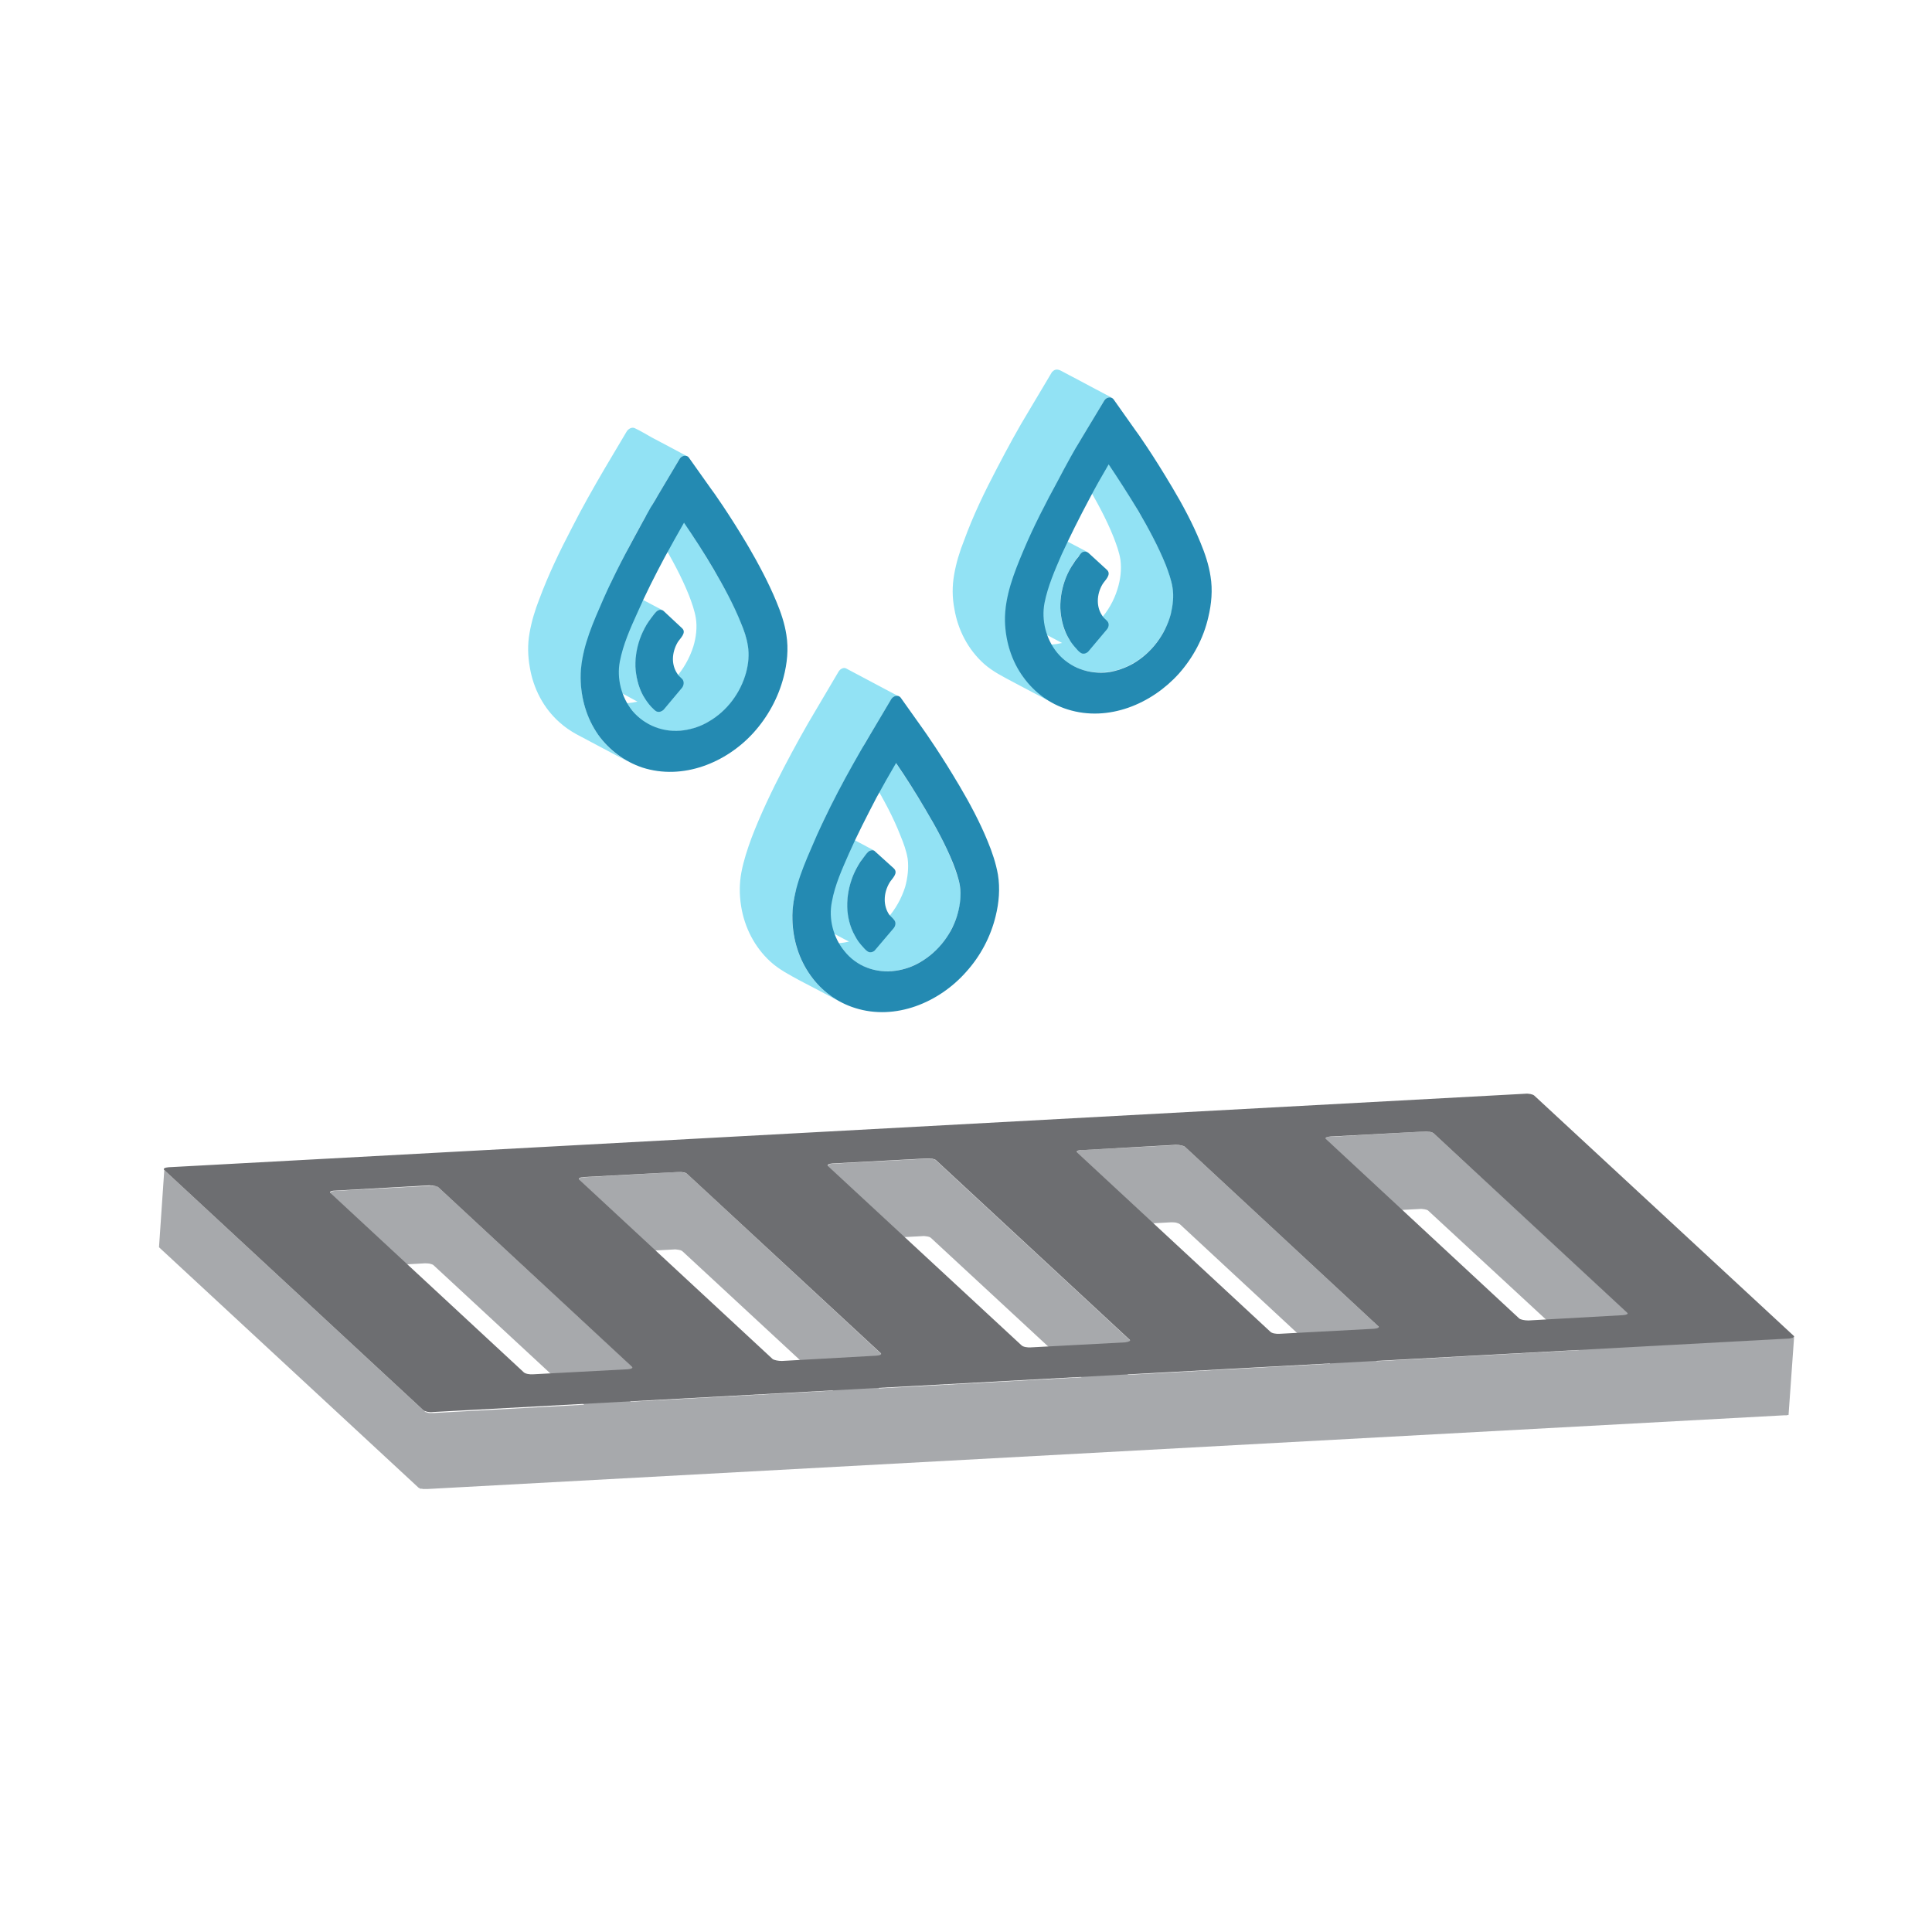
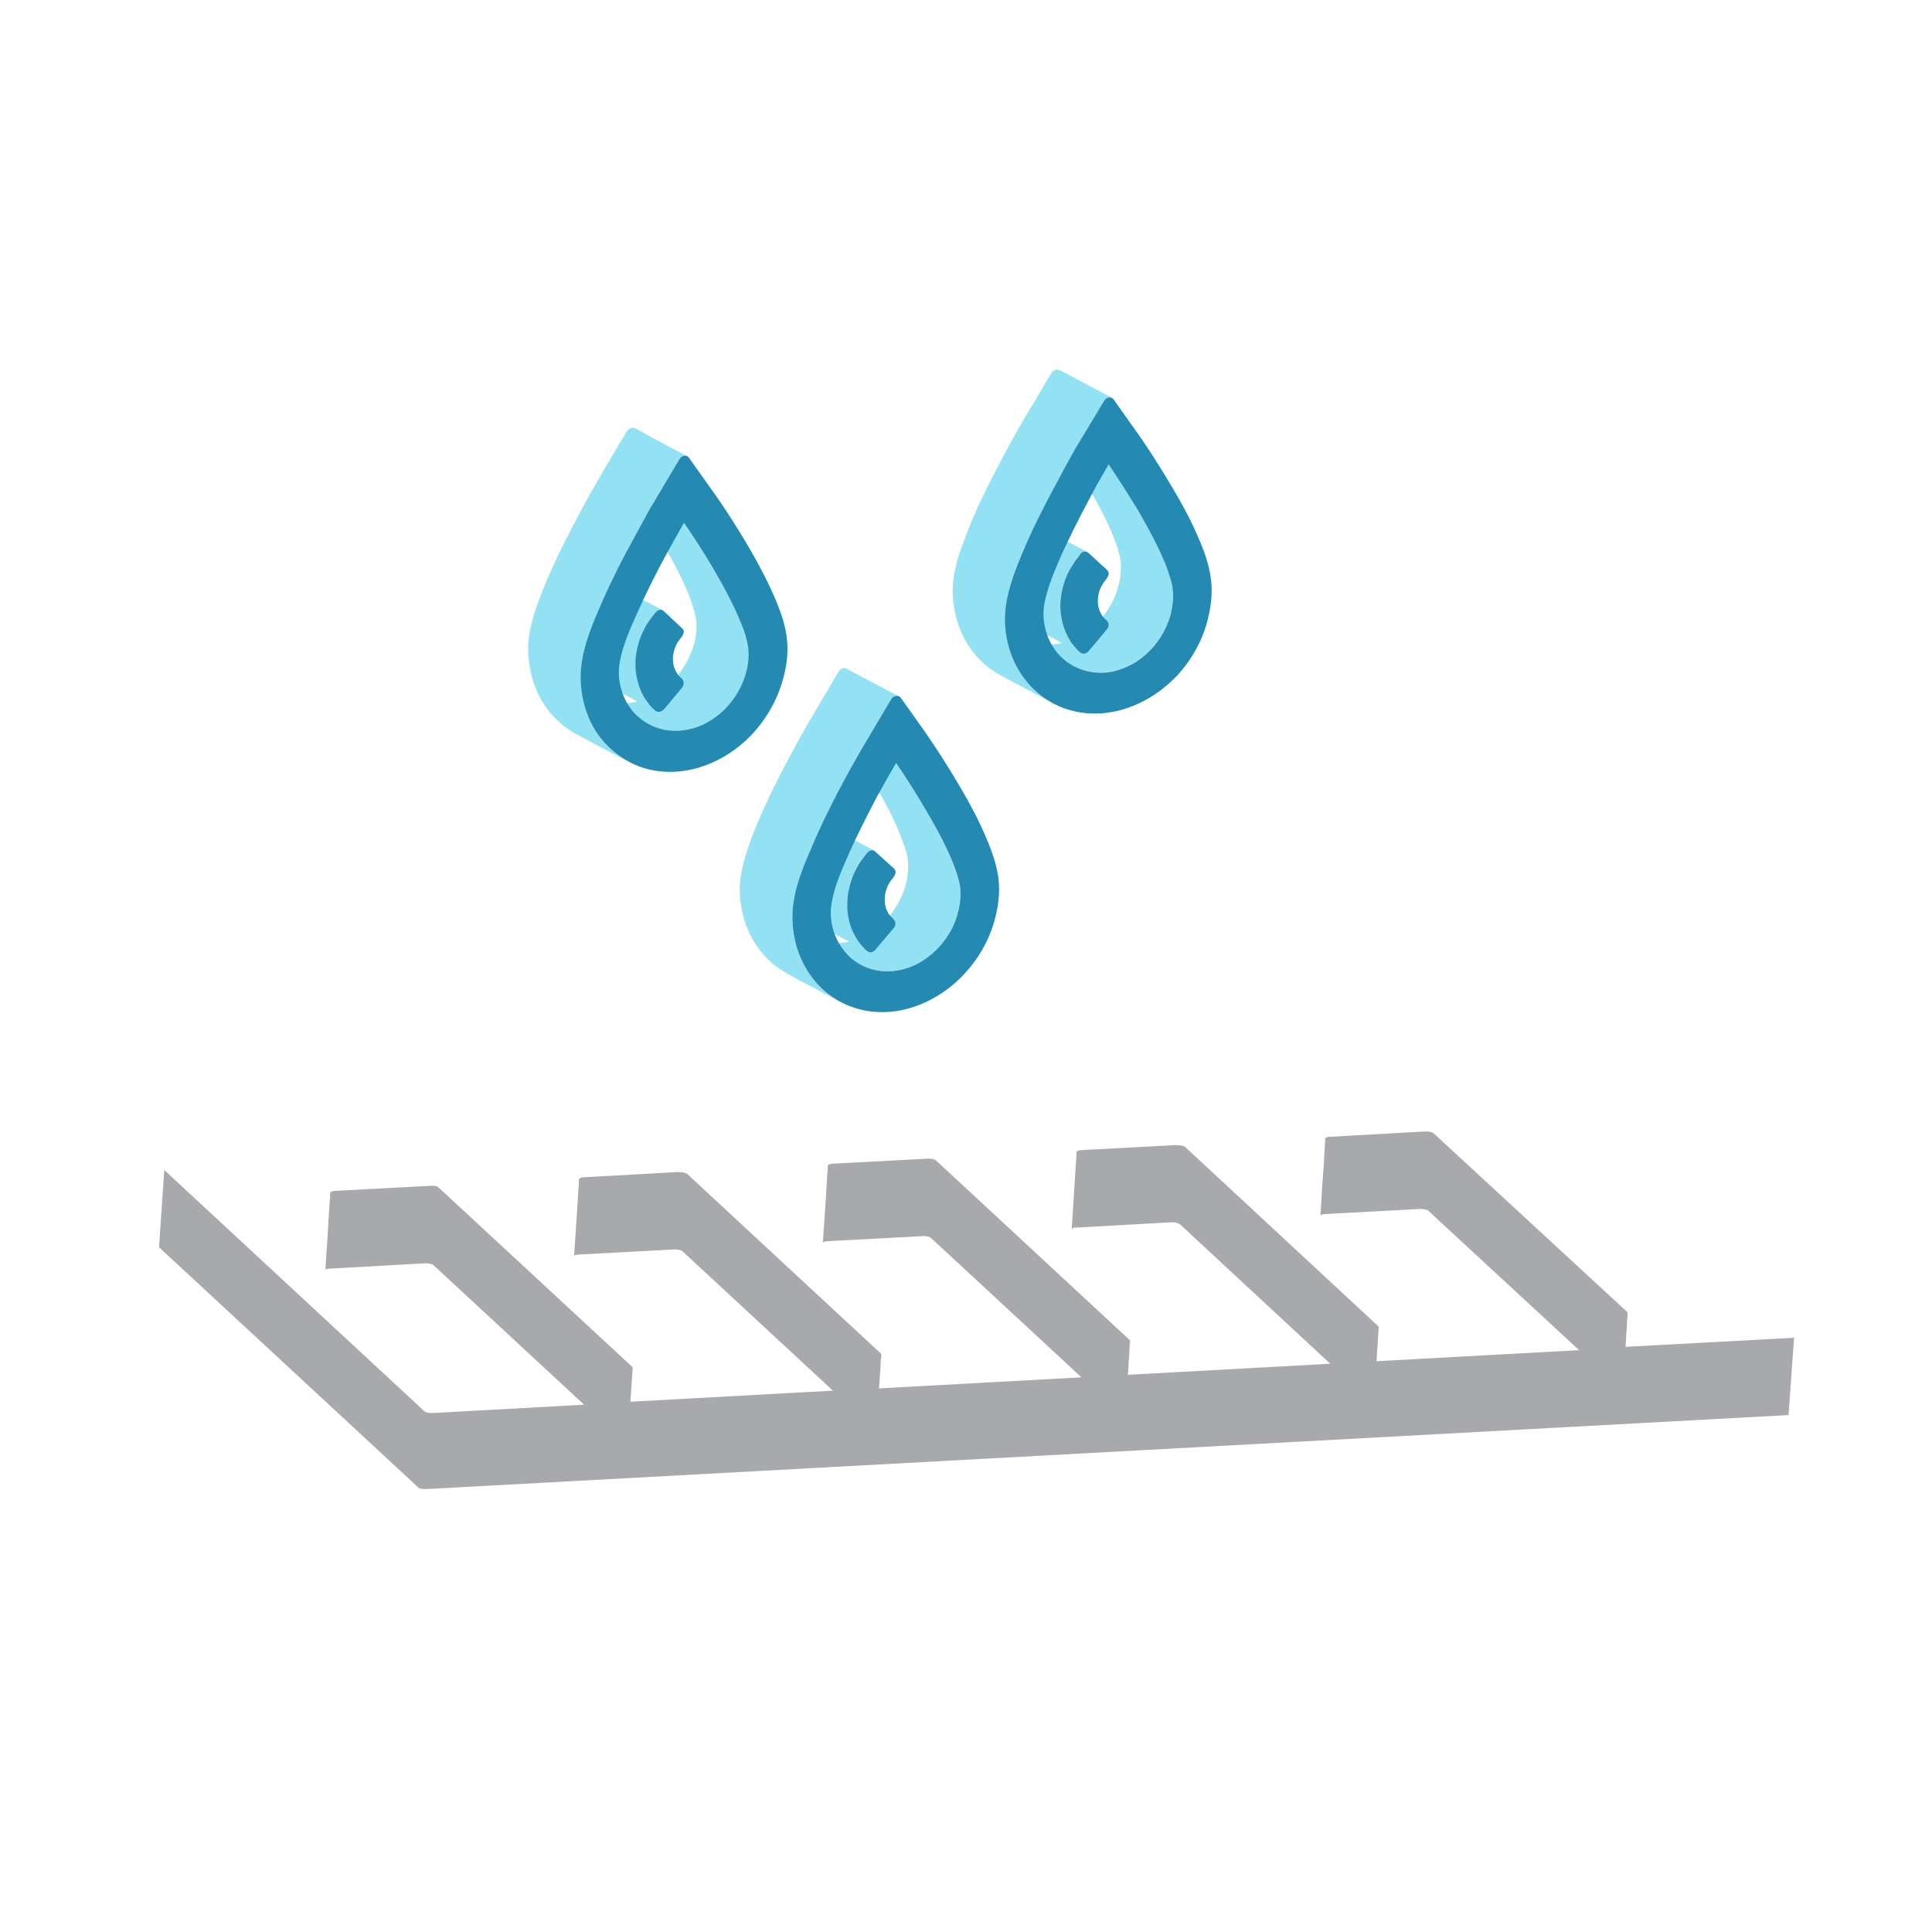
<svg xmlns="http://www.w3.org/2000/svg" width="40" zoomAndPan="magnify" viewBox="0 0 30 30" height="40" preserveAspectRatio="xMidYMid meet" version="1.0">
  <defs>
    <clipPath id="8501afa270">
      <path d="M 2.469 17 L 27.875 17 L 27.875 23.133 L 2.469 23.133 Z M 2.469 17 " clip-rule="nonzero" />
    </clipPath>
    <clipPath id="ae3a9e3645">
      <path d="M 2.469 16 L 27.875 16 L 27.875 22 L 2.469 22 Z M 2.469 16 " clip-rule="nonzero" />
    </clipPath>
    <clipPath id="91ce24edd1">
-       <path d="M 8 5.715 L 19 5.715 L 19 16 L 8 16 Z M 8 5.715 " clip-rule="nonzero" />
+       <path d="M 8 5.715 L 19 5.715 L 19 16 L 8 16 M 8 5.715 " clip-rule="nonzero" />
    </clipPath>
  </defs>
  <g clip-path="url(#8501afa270)">
    <path fill="#a7a9ac" d="M 25.266 20.379 C 25.266 20.379 25.273 20.383 25.266 20.379 Z M 21.402 20.594 C 21.406 20.594 21.402 20.594 21.402 20.594 Z M 21.402 20.594 Z M 17.539 20.801 Z M 17.539 20.801 C 17.543 20.805 17.539 20.801 17.539 20.801 Z M 13.676 21.012 C 13.676 21.016 13.676 21.012 13.676 21.012 Z M 13.676 21.012 Z M 27.859 20.758 C 27.855 20.758 27.855 20.758 27.859 20.758 C 27.859 20.762 27.859 20.762 27.859 20.762 C 27.859 20.762 27.859 20.762 27.855 20.766 C 27.855 20.766 27.855 20.77 27.855 20.77 C 27.855 20.77 27.852 20.77 27.852 20.77 C 27.852 20.77 27.852 20.77 27.848 20.77 C 27.848 20.77 27.848 20.77 27.848 20.773 C 27.848 20.773 27.848 20.773 27.844 20.773 C 27.844 20.773 27.84 20.773 27.84 20.773 C 27.84 20.773 27.836 20.773 27.836 20.773 C 27.836 20.773 27.832 20.773 27.828 20.773 C 27.828 20.773 27.824 20.777 27.82 20.777 C 27.82 20.777 27.816 20.777 27.816 20.777 C 27.812 20.777 27.812 20.777 27.812 20.777 C 27.809 20.777 27.809 20.777 27.809 20.777 C 27.805 20.777 27.805 20.777 27.801 20.777 C 27.801 20.777 27.801 20.777 27.797 20.777 C 27.793 20.777 27.793 20.777 27.793 20.777 C 27.789 20.777 27.785 20.777 27.781 20.777 L 25.242 20.914 C 25.242 20.891 25.242 20.863 25.246 20.84 C 25.25 20.762 25.254 20.684 25.262 20.605 C 25.262 20.562 25.266 20.523 25.266 20.484 C 25.27 20.465 25.27 20.441 25.273 20.422 C 25.273 20.414 25.273 20.402 25.273 20.395 C 25.273 20.383 25.273 20.379 25.266 20.371 L 22.266 17.602 C 22.258 17.594 22.242 17.59 22.23 17.582 C 22.223 17.578 22.207 17.574 22.195 17.574 C 22.188 17.574 22.184 17.57 22.176 17.57 C 22.172 17.57 22.168 17.57 22.168 17.57 C 22.148 17.57 22.137 17.57 22.117 17.57 L 20.652 17.652 C 20.637 17.652 20.625 17.652 20.609 17.656 C 20.605 17.656 20.605 17.656 20.602 17.66 C 20.598 17.66 20.598 17.664 20.598 17.664 C 20.594 17.664 20.594 17.664 20.59 17.664 C 20.59 17.664 20.586 17.668 20.586 17.672 C 20.586 17.672 20.582 17.672 20.582 17.672 C 20.582 17.672 20.582 17.676 20.578 17.676 C 20.574 17.688 20.578 17.703 20.578 17.715 C 20.578 17.73 20.574 17.746 20.574 17.762 C 20.57 17.793 20.57 17.824 20.57 17.855 C 20.562 17.918 20.562 17.98 20.559 18.043 C 20.551 18.168 20.539 18.293 20.531 18.418 C 20.523 18.57 20.512 18.727 20.504 18.879 C 20.504 18.879 20.504 18.875 20.504 18.875 C 20.508 18.871 20.508 18.871 20.512 18.867 C 20.527 18.855 20.555 18.855 20.574 18.852 L 22.043 18.773 C 22.066 18.77 22.09 18.773 22.117 18.777 C 22.137 18.781 22.168 18.785 22.184 18.805 L 24.52 20.965 L 21.375 21.137 C 21.379 21.113 21.379 21.086 21.379 21.062 C 21.383 20.984 21.391 20.906 21.395 20.824 C 21.398 20.785 21.398 20.746 21.402 20.707 C 21.402 20.688 21.402 20.664 21.406 20.645 C 21.406 20.637 21.41 20.625 21.41 20.617 C 21.41 20.605 21.41 20.602 21.402 20.594 L 18.402 17.809 C 18.395 17.805 18.387 17.801 18.379 17.797 C 18.375 17.797 18.375 17.797 18.371 17.797 C 18.359 17.789 18.348 17.789 18.332 17.785 C 18.328 17.785 18.32 17.785 18.312 17.785 C 18.297 17.781 18.277 17.781 18.258 17.781 L 16.789 17.859 C 16.781 17.859 16.77 17.863 16.758 17.863 C 16.754 17.863 16.75 17.867 16.746 17.867 C 16.742 17.867 16.742 17.871 16.734 17.871 C 16.734 17.871 16.734 17.875 16.73 17.875 C 16.727 17.875 16.723 17.883 16.719 17.883 C 16.715 17.891 16.715 17.902 16.715 17.91 C 16.715 17.926 16.715 17.941 16.715 17.957 C 16.711 17.988 16.707 18.02 16.707 18.051 C 16.703 18.113 16.699 18.176 16.695 18.238 C 16.688 18.363 16.68 18.488 16.672 18.613 C 16.66 18.773 16.652 18.93 16.641 19.09 C 16.641 19.082 16.648 19.078 16.652 19.074 C 16.668 19.062 16.695 19.062 16.715 19.062 L 18.18 18.98 C 18.207 18.98 18.23 18.98 18.258 18.984 C 18.281 18.992 18.305 18.996 18.324 19.012 L 20.656 21.176 L 17.512 21.348 C 17.516 21.324 17.516 21.297 17.52 21.273 C 17.523 21.191 17.527 21.113 17.535 21.035 C 17.535 20.996 17.539 20.957 17.539 20.914 C 17.543 20.895 17.543 20.875 17.547 20.855 C 17.547 20.844 17.547 20.836 17.547 20.824 C 17.547 20.816 17.547 20.812 17.539 20.805 L 14.535 18.02 C 14.531 18.016 14.523 18.012 14.516 18.008 C 14.512 18.008 14.512 18.004 14.508 18.004 C 14.496 18 14.484 17.996 14.469 17.996 C 14.465 17.992 14.457 17.992 14.449 17.992 C 14.434 17.992 14.414 17.992 14.395 17.992 L 12.93 18.07 C 12.918 18.07 12.906 18.074 12.898 18.074 C 12.891 18.074 12.887 18.078 12.879 18.078 C 12.879 18.078 12.879 18.078 12.875 18.082 C 12.871 18.082 12.871 18.082 12.871 18.086 C 12.863 18.086 12.859 18.09 12.855 18.094 C 12.855 18.094 12.855 18.094 12.855 18.098 C 12.852 18.105 12.852 18.125 12.852 18.133 C 12.852 18.148 12.852 18.164 12.852 18.18 C 12.848 18.211 12.844 18.242 12.844 18.273 C 12.84 18.336 12.836 18.402 12.832 18.465 C 12.824 18.59 12.816 18.711 12.809 18.836 C 12.797 18.992 12.789 19.145 12.777 19.301 C 12.777 19.289 12.793 19.281 12.805 19.281 C 12.816 19.277 12.836 19.273 12.852 19.273 L 14.316 19.195 C 14.344 19.191 14.367 19.195 14.395 19.199 C 14.418 19.203 14.441 19.207 14.461 19.227 L 16.793 21.387 L 13.648 21.559 C 13.652 21.535 13.652 21.508 13.656 21.484 C 13.66 21.406 13.664 21.328 13.672 21.246 C 13.672 21.207 13.676 21.168 13.676 21.129 C 13.68 21.109 13.68 21.086 13.684 21.066 C 13.684 21.059 13.684 21.047 13.684 21.039 C 13.684 21.027 13.684 21.023 13.676 21.016 L 10.672 18.23 C 10.668 18.223 10.66 18.219 10.652 18.219 C 10.613 18.203 10.574 18.199 10.531 18.199 L 9.062 18.281 C 9.047 18.281 9.035 18.281 9.02 18.289 C 9.02 18.289 9.016 18.289 9.016 18.289 C 9.012 18.289 9.012 18.293 9.008 18.293 C 9.004 18.293 9 18.293 9 18.297 C 8.996 18.301 8.992 18.301 8.992 18.305 C 8.988 18.32 8.988 18.332 8.988 18.344 C 8.988 18.363 8.988 18.375 8.988 18.395 C 8.984 18.426 8.98 18.457 8.98 18.488 C 8.977 18.551 8.973 18.613 8.969 18.676 C 8.961 18.801 8.953 18.922 8.945 19.051 C 8.934 19.203 8.926 19.355 8.914 19.508 C 8.914 19.504 8.918 19.504 8.918 19.5 C 8.934 19.484 8.969 19.484 8.988 19.48 L 10.457 19.402 C 10.48 19.398 10.508 19.402 10.531 19.406 C 10.555 19.41 10.582 19.414 10.602 19.434 L 12.934 21.594 L 9.789 21.766 L 9.824 21.238 C 9.824 21.234 9.82 21.227 9.816 21.223 L 6.809 18.438 C 6.805 18.434 6.797 18.43 6.789 18.426 C 6.785 18.426 6.785 18.422 6.781 18.422 C 6.777 18.422 6.777 18.418 6.773 18.418 C 6.762 18.418 6.754 18.414 6.746 18.414 C 6.742 18.414 6.742 18.414 6.738 18.414 C 6.734 18.414 6.734 18.414 6.73 18.414 C 6.73 18.414 6.727 18.414 6.723 18.414 C 6.723 18.414 6.719 18.414 6.715 18.414 C 6.699 18.41 6.684 18.41 6.668 18.414 L 5.199 18.492 C 5.191 18.492 5.176 18.496 5.168 18.496 C 5.164 18.496 5.16 18.5 5.156 18.5 C 5.152 18.5 5.152 18.5 5.145 18.504 C 5.141 18.508 5.137 18.508 5.137 18.508 C 5.137 18.508 5.133 18.512 5.133 18.512 C 5.129 18.516 5.129 18.516 5.129 18.52 C 5.125 18.535 5.125 18.551 5.125 18.562 C 5.125 18.582 5.125 18.598 5.125 18.613 C 5.121 18.645 5.117 18.676 5.117 18.707 C 5.113 18.77 5.109 18.832 5.105 18.895 C 5.098 19.02 5.09 19.145 5.082 19.27 C 5.07 19.422 5.062 19.57 5.051 19.723 C 5.051 19.711 5.066 19.707 5.078 19.703 C 5.09 19.699 5.109 19.699 5.125 19.699 L 6.594 19.617 C 6.617 19.617 6.645 19.617 6.668 19.621 C 6.691 19.629 6.723 19.633 6.734 19.648 L 9.07 21.812 L 6.73 21.941 C 6.723 21.941 6.719 21.941 6.715 21.941 C 6.711 21.941 6.711 21.941 6.711 21.941 C 6.707 21.941 6.703 21.941 6.703 21.941 C 6.703 21.941 6.699 21.941 6.695 21.941 C 6.691 21.941 6.688 21.941 6.684 21.941 C 6.68 21.941 6.676 21.941 6.676 21.941 C 6.676 21.941 6.672 21.941 6.672 21.941 C 6.668 21.941 6.664 21.941 6.664 21.941 C 6.66 21.941 6.656 21.941 6.656 21.938 C 6.656 21.938 6.652 21.938 6.652 21.938 C 6.648 21.938 6.648 21.938 6.641 21.934 C 6.637 21.934 6.637 21.934 6.633 21.934 C 6.633 21.934 6.629 21.934 6.629 21.934 C 6.629 21.934 6.629 21.934 6.625 21.93 C 6.625 21.93 6.621 21.93 6.621 21.93 C 6.621 21.93 6.617 21.926 6.617 21.926 C 6.617 21.926 6.613 21.926 6.613 21.926 C 6.609 21.926 6.609 21.926 6.609 21.926 C 6.605 21.926 6.605 21.926 6.602 21.922 C 6.602 21.922 6.598 21.922 6.598 21.918 C 6.598 21.918 6.594 21.918 6.594 21.914 C 6.594 21.914 6.59 21.914 6.59 21.91 C 6.59 21.91 6.59 21.91 6.586 21.91 L 2.551 18.168 L 2.469 19.367 L 6.496 23.098 C 6.5 23.098 6.5 23.102 6.5 23.102 C 6.5 23.102 6.5 23.102 6.504 23.102 C 6.504 23.102 6.508 23.105 6.508 23.105 C 6.508 23.105 6.512 23.109 6.516 23.109 C 6.516 23.109 6.52 23.109 6.52 23.113 C 6.52 23.113 6.523 23.117 6.523 23.117 C 6.523 23.117 6.527 23.117 6.527 23.117 C 6.531 23.117 6.531 23.117 6.535 23.117 C 6.539 23.117 6.539 23.117 6.543 23.117 C 6.543 23.117 6.547 23.117 6.547 23.117 C 6.551 23.117 6.551 23.117 6.555 23.117 C 6.559 23.117 6.562 23.117 6.562 23.121 C 6.562 23.121 6.566 23.121 6.566 23.121 C 6.566 23.121 6.57 23.121 6.57 23.121 C 6.574 23.121 6.574 23.121 6.574 23.121 C 6.578 23.121 6.582 23.121 6.582 23.121 C 6.582 23.121 6.582 23.121 6.586 23.121 C 6.586 23.121 6.59 23.121 6.59 23.121 C 6.594 23.121 6.594 23.121 6.594 23.121 C 6.594 23.121 6.594 23.121 6.598 23.121 C 6.602 23.121 6.602 23.121 6.605 23.121 C 6.605 23.121 6.605 23.121 6.609 23.121 C 6.613 23.121 6.613 23.121 6.617 23.121 C 6.621 23.121 6.621 23.121 6.621 23.121 C 6.621 23.121 6.625 23.121 6.625 23.121 C 6.625 23.121 6.629 23.121 6.629 23.121 C 6.633 23.121 6.637 23.121 6.641 23.121 L 27.699 21.977 C 27.703 21.977 27.707 21.977 27.711 21.977 C 27.711 21.977 27.715 21.977 27.715 21.977 C 27.715 21.977 27.719 21.977 27.719 21.977 C 27.723 21.977 27.723 21.977 27.727 21.977 C 27.73 21.977 27.73 21.977 27.734 21.977 C 27.734 21.977 27.734 21.977 27.738 21.977 C 27.738 21.977 27.742 21.977 27.746 21.977 C 27.746 21.977 27.75 21.973 27.754 21.973 C 27.754 21.973 27.758 21.973 27.758 21.973 C 27.758 21.973 27.762 21.973 27.762 21.973 C 27.762 21.973 27.762 21.973 27.766 21.973 C 27.766 21.973 27.77 21.973 27.77 21.973 C 27.77 21.973 27.773 21.969 27.773 21.969 C 27.773 21.969 27.773 21.969 27.773 21.965 L 27.859 20.758 C 27.859 20.754 27.859 20.758 27.859 20.758 Z M 27.859 20.758 " fill-opacity="1" fill-rule="nonzero" />
  </g>
  <g clip-path="url(#ae3a9e3645)">
-     <path fill="#6d6e71" d="M 27.852 20.742 L 23.824 17.012 C 23.801 16.992 23.738 16.977 23.676 16.984 L 2.617 18.125 C 2.559 18.129 2.527 18.148 2.551 18.168 L 6.574 21.898 C 6.598 21.918 6.664 21.934 6.723 21.926 L 27.781 20.785 C 27.84 20.781 27.875 20.762 27.852 20.742 Z M 9.746 21.262 L 8.277 21.34 C 8.223 21.344 8.156 21.332 8.133 21.309 L 5.133 18.527 C 5.109 18.508 5.141 18.488 5.199 18.488 L 6.668 18.406 C 6.723 18.406 6.789 18.418 6.809 18.438 L 9.812 21.223 C 9.832 21.242 9.805 21.258 9.746 21.262 Z M 13.609 21.051 L 12.141 21.133 C 12.086 21.133 12.02 21.121 11.996 21.102 L 8.996 18.32 C 8.973 18.301 9.004 18.281 9.062 18.277 L 10.531 18.199 C 10.586 18.195 10.652 18.207 10.672 18.23 L 13.676 21.012 C 13.695 21.031 13.668 21.047 13.609 21.051 Z M 17.473 20.844 L 16.008 20.922 C 15.949 20.926 15.887 20.914 15.863 20.891 L 12.859 18.109 C 12.836 18.09 12.867 18.07 12.926 18.066 L 14.395 17.988 C 14.449 17.984 14.516 17.996 14.535 18.016 L 17.539 20.801 C 17.562 20.82 17.531 20.836 17.473 20.844 Z M 21.336 20.633 L 19.871 20.711 C 19.812 20.715 19.75 20.703 19.727 20.68 L 16.727 17.898 C 16.703 17.879 16.734 17.859 16.793 17.859 L 18.258 17.777 C 18.316 17.777 18.379 17.789 18.402 17.809 L 21.402 20.594 C 21.426 20.609 21.395 20.629 21.336 20.633 Z M 25.199 20.422 L 23.734 20.504 C 23.676 20.504 23.613 20.492 23.59 20.473 L 20.59 17.688 C 20.566 17.672 20.598 17.652 20.656 17.648 L 22.121 17.57 C 22.18 17.566 22.242 17.578 22.266 17.602 L 25.266 20.383 C 25.289 20.402 25.258 20.418 25.199 20.422 Z M 25.199 20.422 " fill-opacity="1" fill-rule="nonzero" />
-   </g>
+     </g>
  <g clip-path="url(#91ce24edd1)">
    <path fill="#92e2f4" d="M 18.219 9.207 C 18.211 9.094 18.18 8.984 18.145 8.883 C 18.043 8.594 17.898 8.32 17.746 8.055 C 17.582 7.77 17.406 7.488 17.219 7.211 L 16.715 6.945 C 16.742 6.895 16.77 6.844 16.801 6.797 L 17.145 6.223 C 17.152 6.207 17.164 6.195 17.176 6.188 C 17.199 6.168 17.238 6.164 17.266 6.176 C 17.09 6.082 16.914 5.992 16.742 5.898 C 16.652 5.852 16.566 5.805 16.477 5.758 C 16.43 5.734 16.383 5.727 16.344 5.77 C 16.336 5.773 16.332 5.781 16.328 5.789 L 15.984 6.367 C 15.805 6.66 15.641 6.965 15.48 7.273 C 15.289 7.637 15.109 8.008 14.969 8.395 C 14.902 8.562 14.848 8.738 14.816 8.922 C 14.785 9.098 14.785 9.277 14.82 9.457 C 14.875 9.781 15.031 10.086 15.281 10.309 C 15.418 10.43 15.578 10.508 15.738 10.594 C 15.945 10.703 16.148 10.812 16.355 10.918 C 16.066 10.766 15.848 10.508 15.727 10.215 C 15.594 9.887 15.582 9.527 15.668 9.188 C 15.688 9.273 15.715 9.359 15.754 9.438 C 15.793 9.516 15.84 9.582 15.898 9.641 C 15.93 9.672 15.957 9.703 15.996 9.723 C 16.051 9.75 16.105 9.777 16.16 9.809 C 16.27 9.867 16.383 9.926 16.492 9.984 C 16.277 10.035 16.051 10.016 15.855 9.91 C 16.066 10.023 16.273 10.133 16.484 10.246 C 16.578 10.297 16.676 10.352 16.777 10.391 C 16.867 10.422 16.961 10.441 17.059 10.441 C 17.461 10.453 17.828 10.203 18.031 9.875 C 18.062 9.824 18.086 9.777 18.113 9.727 C 18.121 9.703 18.113 9.723 18.113 9.727 C 18.184 9.566 18.23 9.383 18.219 9.207 Z M 17.352 9.148 C 17.246 9.5 16.969 9.816 16.613 9.949 C 16.582 9.898 16.559 9.848 16.535 9.797 C 16.477 9.648 16.457 9.492 16.465 9.336 C 16.465 9.34 16.465 9.34 16.465 9.336 C 16.465 9.328 16.465 9.332 16.465 9.336 C 16.477 9.172 16.523 9.012 16.598 8.867 C 16.633 8.797 16.676 8.727 16.727 8.664 C 16.762 8.621 16.816 8.539 16.891 8.574 C 16.664 8.457 16.438 8.336 16.211 8.219 C 16.168 8.195 16.125 8.164 16.078 8.145 C 16.082 8.137 16.09 8.125 16.094 8.113 C 16.258 7.773 16.438 7.441 16.621 7.109 C 16.707 7.242 16.785 7.371 16.863 7.504 C 17.023 7.773 17.176 8.051 17.293 8.344 C 17.336 8.457 17.379 8.57 17.398 8.691 C 17.418 8.844 17.398 9.004 17.352 9.148 Z M 16.465 9.336 Z M 14.914 13.848 C 14.91 13.738 14.879 13.629 14.84 13.527 C 14.742 13.238 14.598 12.965 14.445 12.699 C 14.281 12.41 14.102 12.129 13.914 11.852 L 13.41 11.582 C 13.434 11.535 13.465 11.484 13.496 11.434 L 13.84 10.859 C 13.844 10.848 13.859 10.836 13.871 10.824 C 13.895 10.805 13.934 10.801 13.961 10.816 L 13.145 10.383 C 13.113 10.363 13.074 10.375 13.047 10.398 C 13.039 10.406 13.031 10.414 13.023 10.426 L 12.684 11 C 12.5 11.305 12.332 11.613 12.168 11.926 C 11.984 12.281 11.809 12.645 11.668 13.016 C 11.605 13.188 11.547 13.363 11.512 13.547 C 11.48 13.719 11.48 13.895 11.508 14.07 C 11.559 14.395 11.715 14.707 11.965 14.934 C 12.098 15.055 12.258 15.137 12.422 15.227 C 12.633 15.336 12.84 15.445 13.051 15.559 C 12.762 15.402 12.543 15.148 12.422 14.852 C 12.285 14.523 12.273 14.168 12.359 13.828 C 12.379 13.91 12.406 13.996 12.449 14.078 C 12.484 14.152 12.535 14.219 12.59 14.281 C 12.621 14.312 12.648 14.34 12.688 14.359 C 12.742 14.391 12.797 14.418 12.852 14.445 C 12.965 14.504 13.074 14.566 13.184 14.621 C 12.973 14.672 12.742 14.652 12.547 14.551 C 12.758 14.66 12.965 14.773 13.176 14.883 C 13.273 14.934 13.367 14.992 13.469 15.031 C 13.559 15.062 13.652 15.082 13.75 15.082 C 14.152 15.094 14.52 14.844 14.727 14.516 C 14.754 14.465 14.777 14.418 14.805 14.367 C 14.812 14.348 14.805 14.363 14.805 14.367 C 14.879 14.207 14.926 14.023 14.914 13.848 Z M 14.055 13.773 C 13.941 14.133 13.676 14.449 13.309 14.586 C 13.277 14.539 13.254 14.488 13.23 14.434 C 13.172 14.289 13.152 14.129 13.16 13.973 C 13.172 13.816 13.215 13.66 13.285 13.516 C 13.32 13.438 13.367 13.367 13.422 13.301 C 13.457 13.254 13.512 13.172 13.582 13.211 C 13.359 13.094 13.141 12.977 12.918 12.859 C 12.871 12.832 12.824 12.809 12.773 12.781 C 12.781 12.766 12.789 12.746 12.797 12.73 C 12.957 12.398 13.133 12.07 13.316 11.75 C 13.402 11.879 13.48 12.008 13.559 12.141 C 13.719 12.41 13.871 12.688 13.984 12.98 C 14.031 13.094 14.074 13.211 14.094 13.332 C 14.113 13.477 14.094 13.633 14.055 13.773 Z M 11.52 10.637 C 11.527 10.613 11.52 10.629 11.52 10.637 C 11.594 10.473 11.637 10.289 11.629 10.109 C 11.621 10 11.586 9.891 11.551 9.785 C 11.449 9.5 11.305 9.227 11.152 8.961 C 10.988 8.676 10.812 8.395 10.625 8.117 L 10.121 7.852 C 10.152 7.805 10.18 7.754 10.207 7.707 L 10.551 7.129 C 10.559 7.117 10.57 7.105 10.582 7.098 C 10.609 7.078 10.645 7.07 10.672 7.086 C 10.492 6.988 10.305 6.891 10.121 6.793 C 10.035 6.746 9.949 6.691 9.855 6.648 C 9.812 6.629 9.762 6.656 9.734 6.695 L 9.391 7.273 C 9.215 7.574 9.039 7.883 8.879 8.199 C 8.691 8.559 8.516 8.922 8.375 9.301 C 8.309 9.469 8.254 9.648 8.223 9.828 C 8.191 10.004 8.195 10.184 8.227 10.363 C 8.281 10.688 8.438 10.996 8.691 11.219 C 8.77 11.289 8.855 11.348 8.945 11.398 L 9.762 11.832 C 9.473 11.676 9.254 11.422 9.137 11.125 C 9 10.797 8.988 10.441 9.074 10.102 C 9.094 10.188 9.121 10.277 9.168 10.359 C 9.207 10.43 9.258 10.5 9.312 10.559 C 9.387 10.633 9.488 10.672 9.578 10.723 C 9.688 10.781 9.793 10.836 9.898 10.895 C 9.688 10.945 9.457 10.926 9.262 10.82 C 9.473 10.93 9.68 11.043 9.891 11.152 C 9.988 11.203 10.082 11.262 10.184 11.301 C 10.273 11.332 10.367 11.352 10.465 11.352 C 10.867 11.363 11.234 11.113 11.441 10.785 C 11.469 10.734 11.496 10.688 11.52 10.637 Z M 10.766 10.039 C 10.652 10.398 10.383 10.719 10.023 10.855 C 9.988 10.805 9.961 10.754 9.941 10.703 C 9.883 10.559 9.863 10.402 9.875 10.246 C 9.883 10.086 9.93 9.93 9.996 9.785 C 10.035 9.707 10.082 9.633 10.133 9.57 C 10.168 9.523 10.223 9.441 10.297 9.48 C 10.07 9.359 9.844 9.242 9.617 9.121 C 9.578 9.098 9.531 9.066 9.484 9.047 C 9.492 9.031 9.504 9.012 9.512 8.996 C 9.672 8.664 9.848 8.336 10.027 8.016 C 10.113 8.145 10.191 8.273 10.27 8.406 C 10.43 8.676 10.582 8.953 10.699 9.246 C 10.742 9.359 10.785 9.477 10.805 9.598 C 10.828 9.742 10.809 9.898 10.766 10.039 Z M 10.766 10.039 " fill-opacity="1" fill-rule="nonzero" />
  </g>
  <path fill="#248ab2" d="M 16.836 8.566 C 16.859 8.562 16.883 8.57 16.902 8.586 L 17.188 8.848 C 17.266 8.922 17.156 9.012 17.121 9.07 C 17.074 9.148 17.047 9.238 17.047 9.332 C 17.047 9.414 17.07 9.496 17.117 9.562 C 17.137 9.598 17.176 9.621 17.199 9.652 C 17.227 9.688 17.215 9.742 17.188 9.773 L 16.902 10.113 C 16.879 10.141 16.84 10.156 16.805 10.148 C 16.77 10.137 16.738 10.102 16.715 10.074 C 16.664 10.02 16.617 9.957 16.582 9.891 C 16.508 9.754 16.473 9.602 16.465 9.445 C 16.461 9.281 16.492 9.117 16.555 8.961 C 16.586 8.887 16.625 8.812 16.672 8.746 C 16.695 8.707 16.723 8.672 16.75 8.641 C 16.77 8.609 16.793 8.57 16.836 8.566 C 16.863 8.562 16.816 8.57 16.836 8.566 Z M 18.203 7.57 C 18.367 7.844 18.52 8.129 18.641 8.426 C 18.711 8.594 18.77 8.77 18.797 8.949 C 18.832 9.16 18.812 9.379 18.762 9.586 C 18.688 9.91 18.527 10.211 18.305 10.461 C 17.883 10.93 17.211 11.215 16.578 11.016 C 16.301 10.93 16.059 10.75 15.891 10.516 C 15.707 10.266 15.613 9.957 15.605 9.645 C 15.598 9.266 15.746 8.895 15.891 8.551 C 16.051 8.172 16.238 7.809 16.434 7.449 C 16.551 7.227 16.668 7.012 16.797 6.801 L 17.145 6.223 C 17.172 6.172 17.25 6.145 17.293 6.203 L 17.633 6.684 C 17.648 6.699 17.922 7.09 18.203 7.57 C 18.754 8.504 17.922 7.09 18.203 7.57 Z M 17.211 10.438 C 17.344 10.418 17.477 10.371 17.594 10.305 C 17.883 10.137 18.094 9.855 18.18 9.535 C 18.211 9.402 18.23 9.262 18.207 9.125 C 18.188 9.004 18.145 8.887 18.102 8.773 C 17.984 8.48 17.832 8.203 17.676 7.934 C 17.527 7.688 17.375 7.449 17.215 7.211 C 17.109 7.391 17.008 7.57 16.914 7.75 C 16.762 8.035 16.617 8.324 16.484 8.613 C 16.379 8.855 16.27 9.105 16.219 9.363 C 16.168 9.629 16.242 9.922 16.414 10.133 C 16.605 10.367 16.91 10.477 17.211 10.438 C 17.766 10.359 16.652 10.516 17.211 10.438 Z M 13.535 13.203 C 13.492 13.207 13.465 13.242 13.441 13.273 C 13.414 13.309 13.387 13.344 13.359 13.383 C 13.316 13.449 13.277 13.523 13.246 13.598 C 13.184 13.754 13.152 13.918 13.156 14.082 C 13.16 14.238 13.199 14.395 13.273 14.527 C 13.309 14.598 13.355 14.656 13.406 14.711 C 13.43 14.738 13.461 14.773 13.496 14.785 C 13.531 14.793 13.57 14.777 13.59 14.75 L 13.879 14.41 C 13.906 14.375 13.914 14.324 13.887 14.289 C 13.863 14.254 13.828 14.23 13.805 14.199 C 13.758 14.129 13.738 14.047 13.738 13.969 C 13.738 13.875 13.766 13.785 13.812 13.707 C 13.848 13.645 13.957 13.559 13.879 13.484 L 13.59 13.223 C 13.578 13.207 13.555 13.199 13.535 13.203 C 13.512 13.207 13.555 13.199 13.535 13.203 Z M 14.898 12.203 C 15.062 12.48 15.215 12.766 15.336 13.062 C 15.406 13.23 15.465 13.406 15.496 13.582 C 15.531 13.797 15.512 14.016 15.461 14.223 C 15.383 14.547 15.223 14.848 15 15.094 C 14.582 15.566 13.906 15.852 13.277 15.652 C 13 15.566 12.758 15.387 12.59 15.152 C 12.406 14.898 12.312 14.59 12.305 14.281 C 12.293 13.902 12.441 13.531 12.59 13.188 C 12.844 12.582 13.16 12 13.496 11.434 L 13.84 10.855 C 13.871 10.805 13.949 10.781 13.988 10.836 L 14.332 11.32 C 14.363 11.363 14.629 11.742 14.898 12.203 C 15.449 13.141 14.629 11.742 14.898 12.203 Z M 13.906 15.074 C 14.043 15.055 14.176 15.008 14.289 14.941 C 14.578 14.773 14.793 14.488 14.875 14.172 C 14.91 14.039 14.926 13.898 14.906 13.758 C 14.887 13.641 14.844 13.523 14.801 13.41 C 14.684 13.117 14.531 12.84 14.371 12.57 C 14.227 12.324 14.074 12.082 13.914 11.848 C 13.809 12.027 13.707 12.207 13.609 12.387 C 13.461 12.672 13.312 12.961 13.184 13.25 C 13.078 13.492 12.965 13.738 12.918 14 C 12.863 14.266 12.938 14.559 13.113 14.77 C 13.301 15.008 13.605 15.117 13.906 15.074 C 14.465 15 13.352 15.152 13.906 15.074 Z M 10.246 9.469 C 10.203 9.477 10.176 9.512 10.152 9.543 C 10.125 9.578 10.098 9.613 10.074 9.648 C 10.027 9.715 9.988 9.793 9.957 9.867 C 9.895 10.02 9.863 10.184 9.867 10.352 C 9.875 10.504 9.91 10.66 9.984 10.797 C 10.023 10.863 10.066 10.926 10.117 10.98 C 10.145 11.004 10.172 11.043 10.207 11.051 C 10.242 11.062 10.281 11.043 10.305 11.02 L 10.59 10.68 C 10.617 10.645 10.625 10.594 10.602 10.555 C 10.578 10.523 10.539 10.5 10.52 10.465 C 10.473 10.398 10.449 10.316 10.449 10.234 C 10.449 10.145 10.477 10.051 10.523 9.973 C 10.559 9.914 10.668 9.824 10.59 9.754 L 10.305 9.488 C 10.289 9.473 10.27 9.469 10.246 9.469 C 10.223 9.473 10.27 9.469 10.246 9.469 Z M 11.613 8.473 C 11.777 8.754 11.93 9.039 12.055 9.34 C 12.125 9.508 12.184 9.68 12.211 9.859 C 12.246 10.078 12.223 10.301 12.168 10.512 C 12.086 10.832 11.922 11.133 11.699 11.379 C 11.277 11.844 10.602 12.121 9.973 11.918 C 9.695 11.824 9.457 11.645 9.289 11.41 C 9.109 11.152 9.02 10.844 9.016 10.531 C 9.012 10.156 9.16 9.781 9.309 9.441 C 9.469 9.062 9.656 8.695 9.855 8.332 C 9.934 8.184 10.02 8.031 10.102 7.883 C 10.137 7.824 10.176 7.766 10.207 7.707 L 10.551 7.129 C 10.578 7.078 10.66 7.051 10.699 7.109 L 11.043 7.594 C 11.055 7.605 11.332 7.996 11.613 8.473 C 12.16 9.406 11.332 7.996 11.613 8.473 Z M 10.617 11.34 C 10.754 11.32 10.883 11.277 11 11.207 C 11.289 11.043 11.5 10.758 11.586 10.441 C 11.621 10.309 11.637 10.164 11.613 10.027 C 11.594 9.906 11.555 9.793 11.508 9.68 C 11.391 9.387 11.238 9.109 11.082 8.84 C 10.938 8.594 10.781 8.352 10.621 8.117 C 10.52 8.293 10.418 8.477 10.32 8.656 C 10.168 8.941 10.023 9.227 9.895 9.52 C 9.785 9.762 9.676 10.008 9.625 10.27 C 9.574 10.535 9.648 10.824 9.82 11.039 C 10.016 11.27 10.316 11.383 10.617 11.34 C 11.172 11.266 10.062 11.418 10.617 11.34 Z M 10.617 11.34 " fill-opacity="1" fill-rule="nonzero" />
</svg>